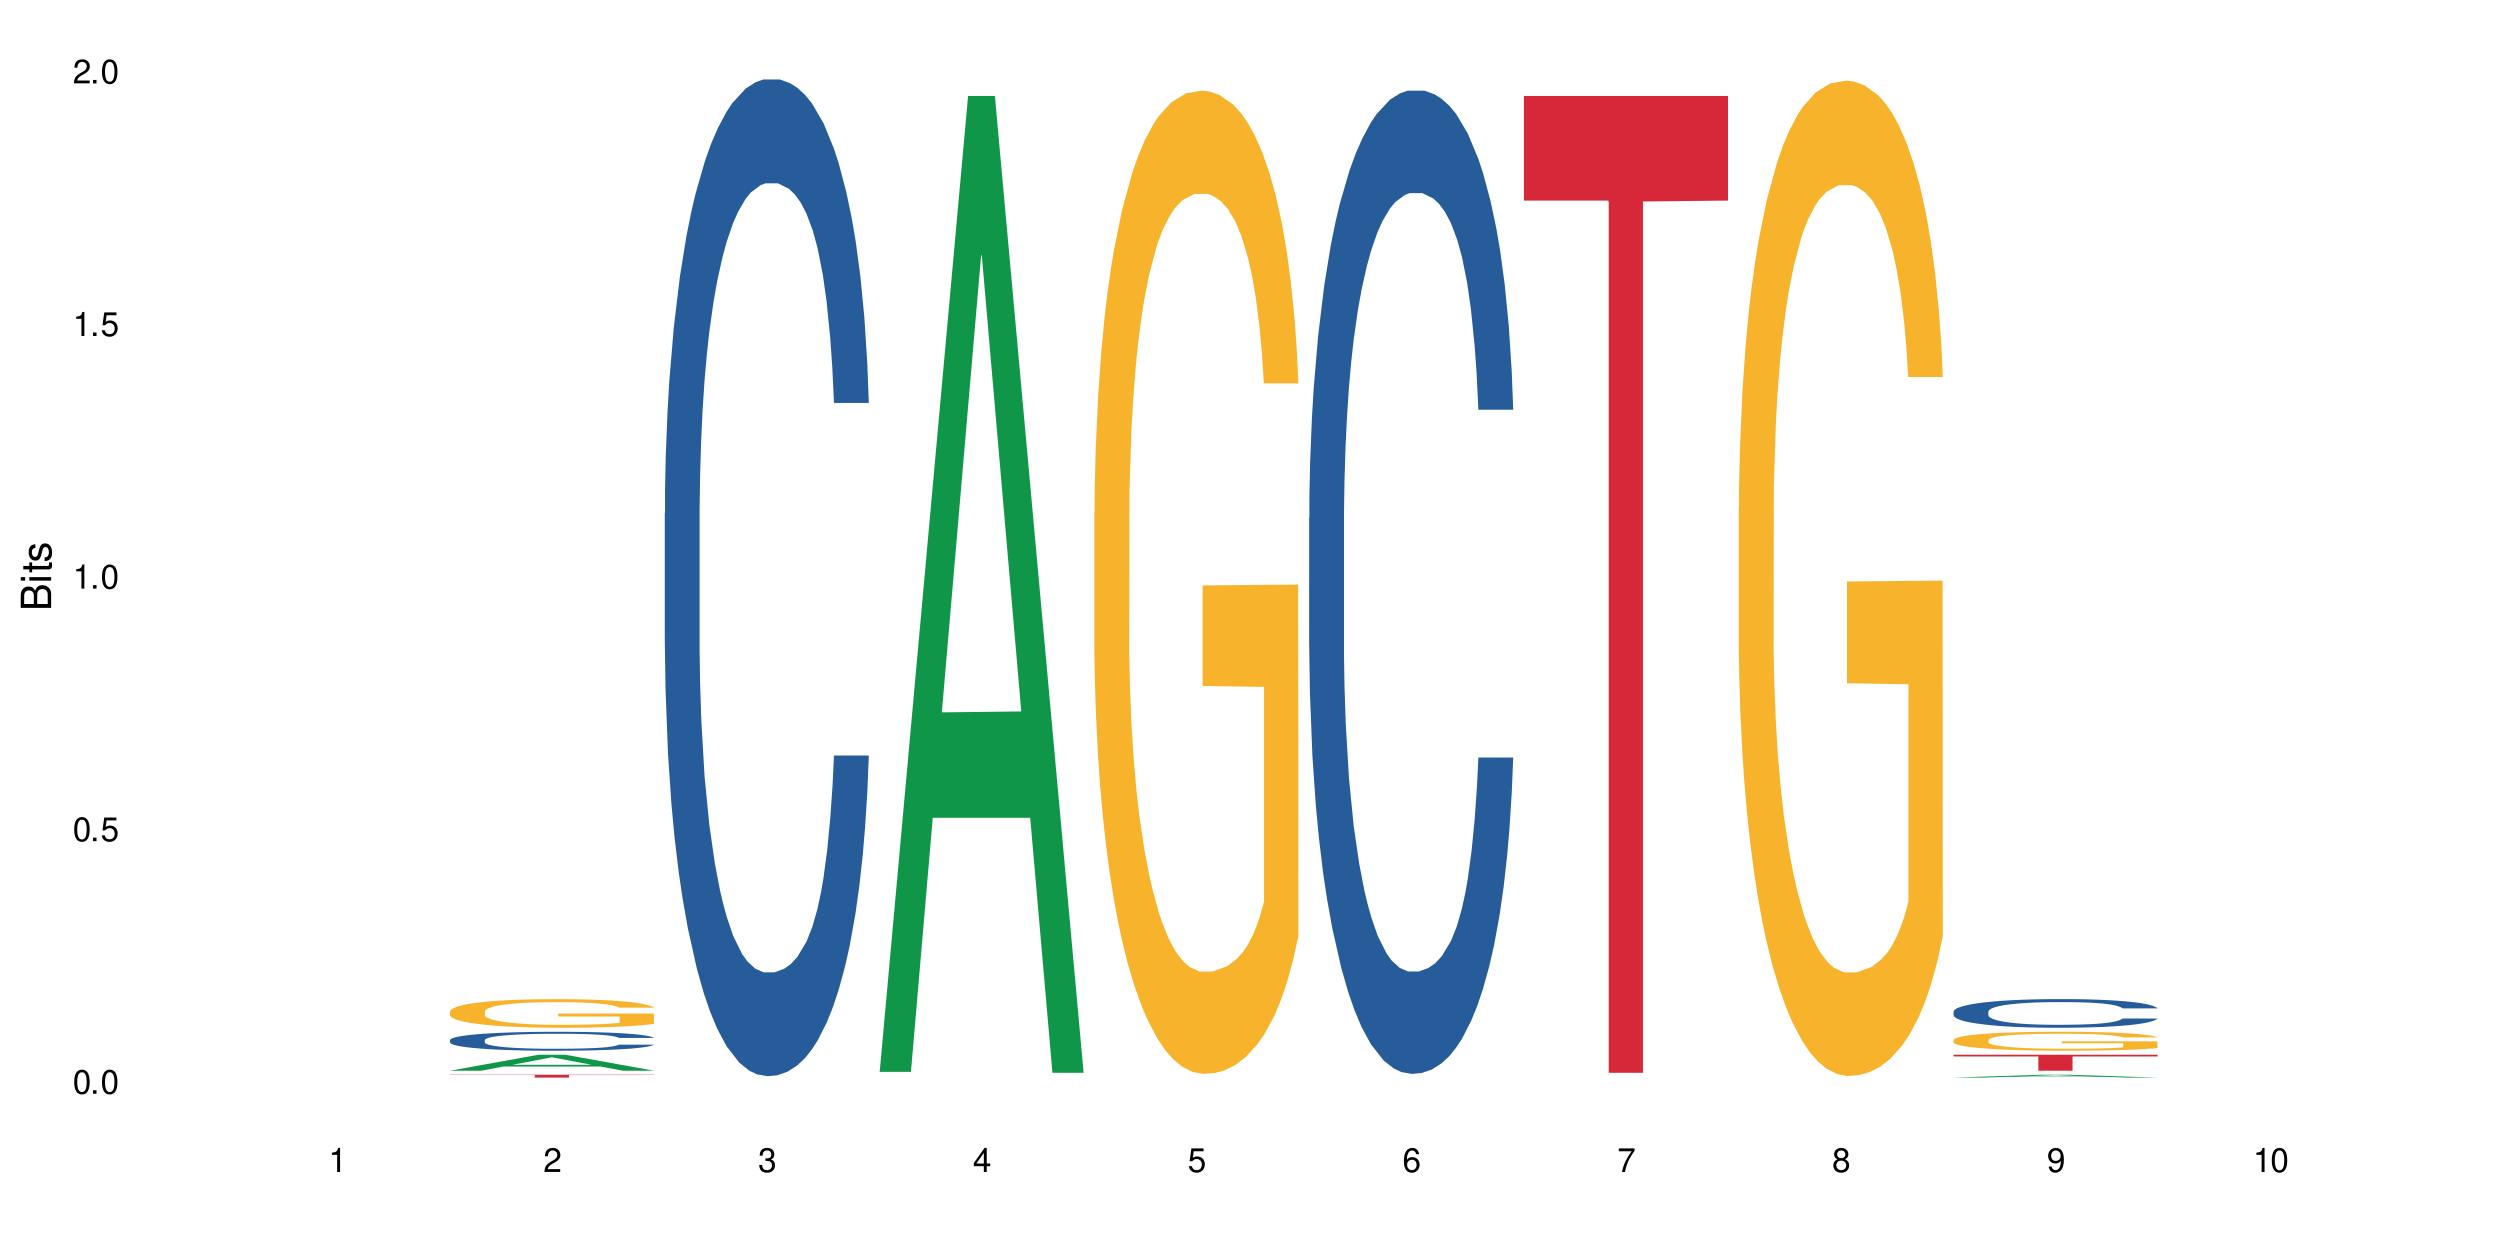
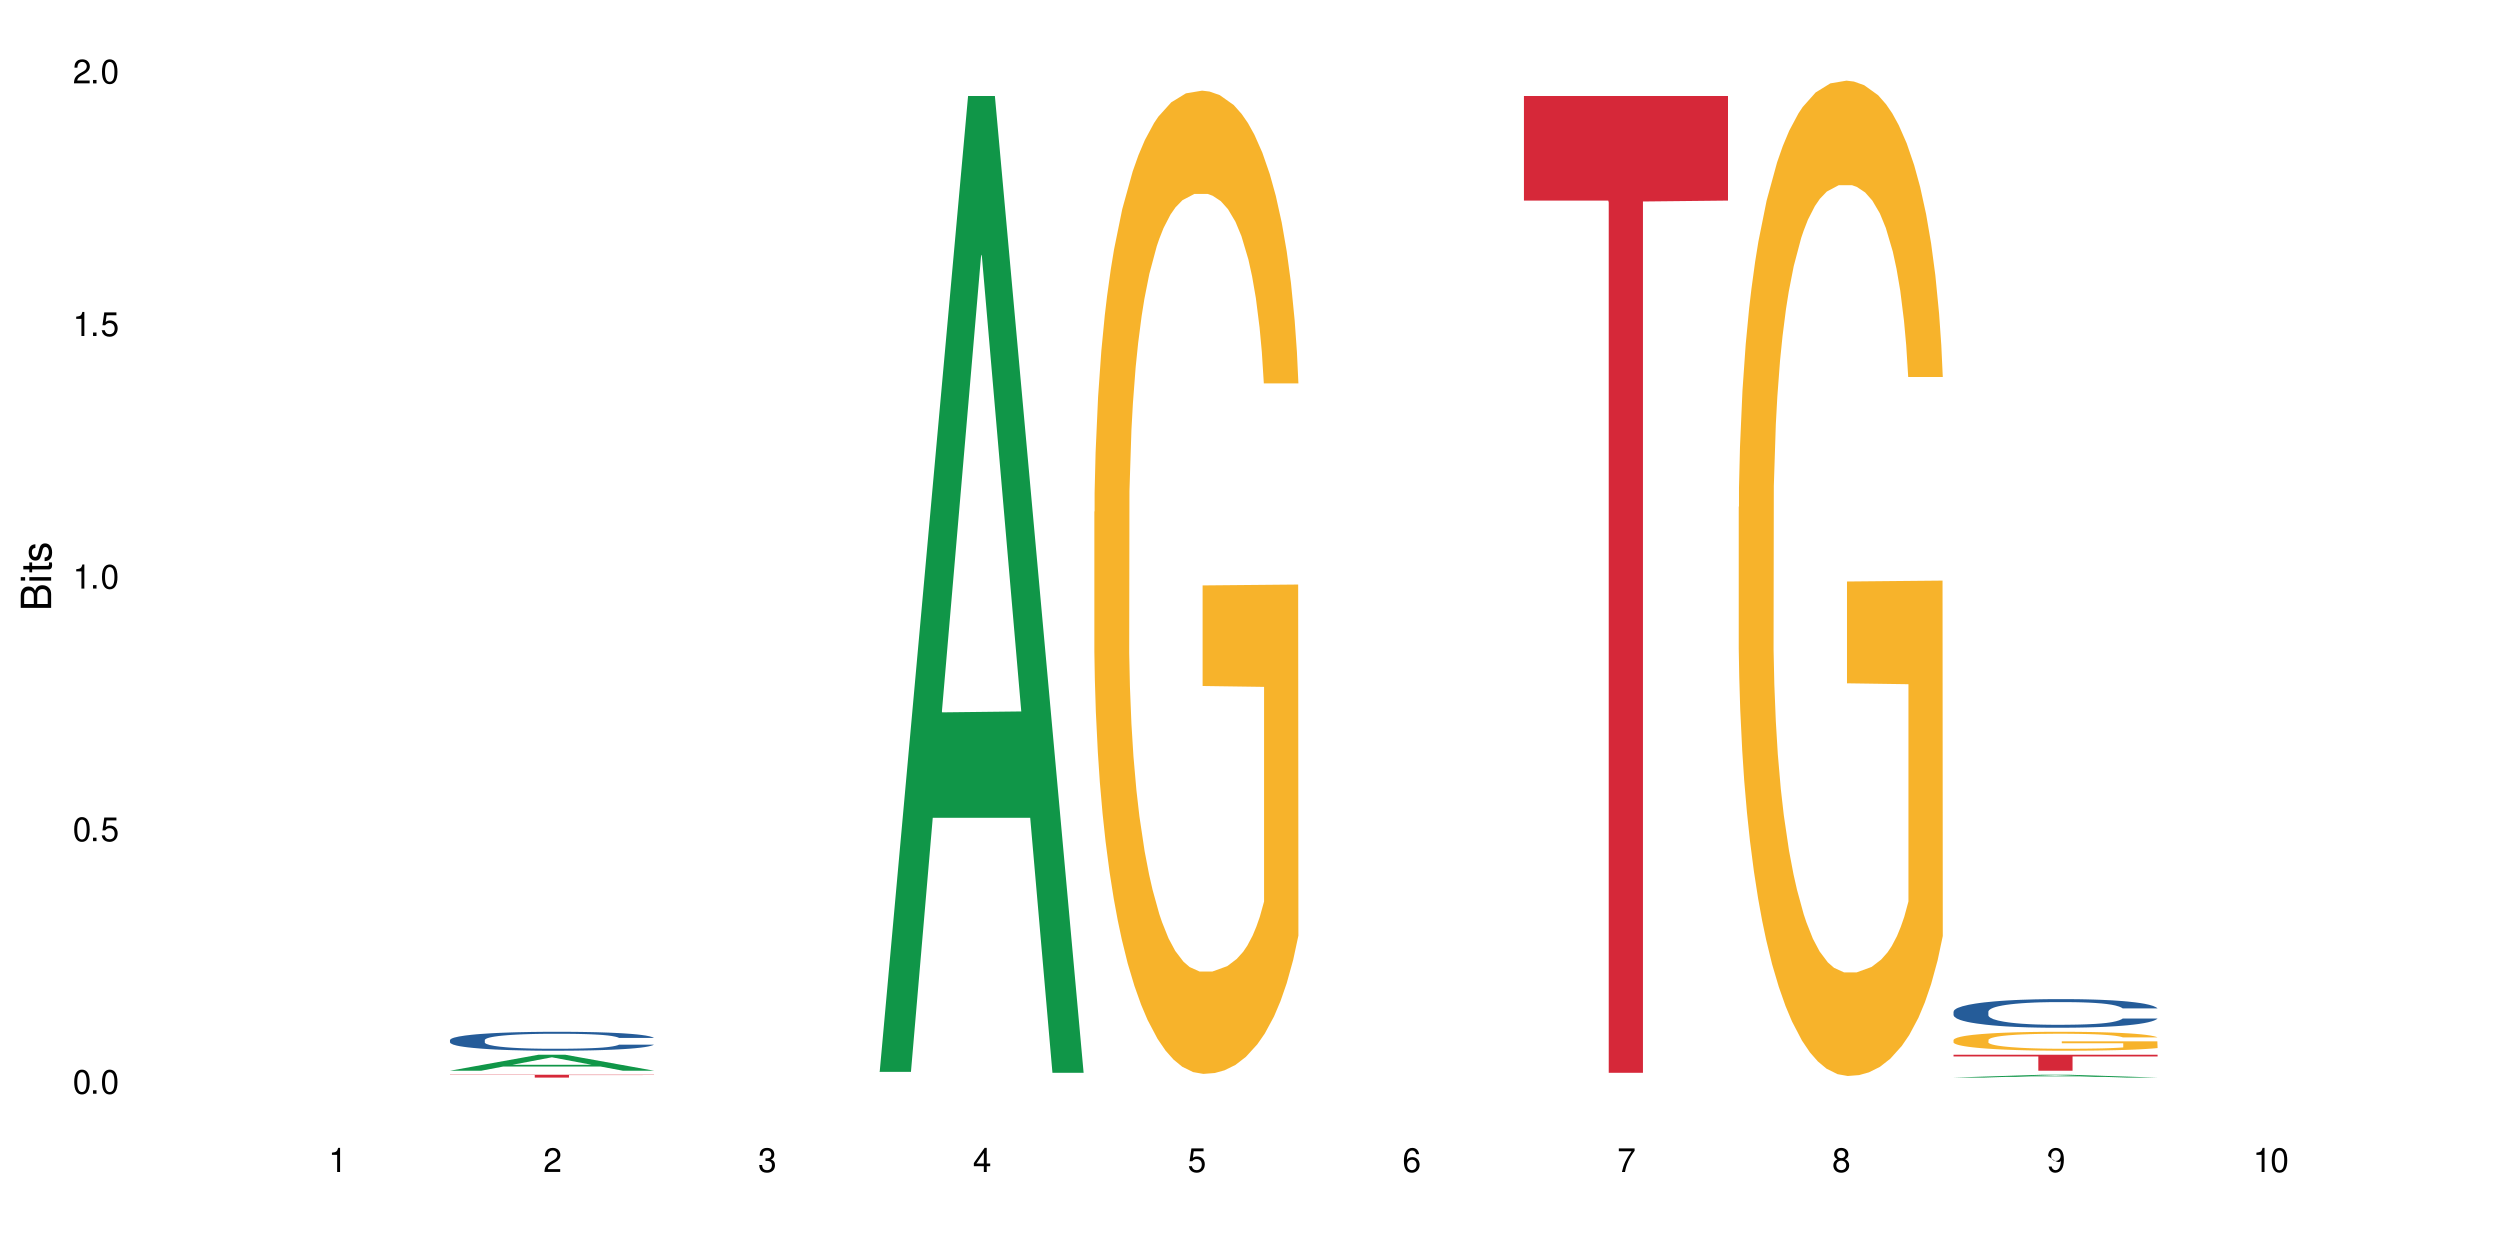
<svg xmlns="http://www.w3.org/2000/svg" xmlns:xlink="http://www.w3.org/1999/xlink" width="720" height="360" viewBox="0 0 720 360">
  <defs>
    <g>
      <g id="glyph-0-0">
</g>
      <g id="glyph-0-1">
        <path d="M 2.641 -6.938 C 2 -6.938 1.422 -6.656 1.078 -6.172 C 0.641 -5.562 0.406 -4.641 0.406 -3.359 C 0.406 -1.016 1.188 0.219 2.641 0.219 C 4.078 0.219 4.859 -1.016 4.859 -3.297 C 4.859 -4.641 4.656 -5.547 4.203 -6.172 C 3.844 -6.656 3.281 -6.938 2.641 -6.938 Z M 2.641 -6.188 C 3.547 -6.188 4 -5.25 4 -3.375 C 4 -1.406 3.562 -0.484 2.625 -0.484 C 1.734 -0.484 1.281 -1.438 1.281 -3.344 C 1.281 -5.25 1.734 -6.188 2.641 -6.188 Z M 2.641 -6.188 " />
      </g>
      <g id="glyph-0-2">
        <path d="M 1.828 -1 L 0.828 -1 L 0.828 0 L 1.828 0 Z M 1.828 -1 " />
      </g>
      <g id="glyph-0-3">
        <path d="M 4.562 -6.797 L 1.062 -6.797 L 0.547 -3.094 L 1.328 -3.094 C 1.719 -3.562 2.047 -3.734 2.578 -3.734 C 3.484 -3.734 4.062 -3.109 4.062 -2.094 C 4.062 -1.125 3.484 -0.531 2.578 -0.531 C 1.828 -0.531 1.375 -0.906 1.188 -1.672 L 0.328 -1.672 C 0.453 -1.109 0.547 -0.844 0.75 -0.594 C 1.125 -0.078 1.828 0.219 2.594 0.219 C 3.969 0.219 4.922 -0.781 4.922 -2.219 C 4.922 -3.562 4.031 -4.484 2.719 -4.484 C 2.25 -4.484 1.859 -4.359 1.469 -4.062 L 1.734 -5.969 L 4.562 -5.969 Z M 4.562 -6.797 " />
      </g>
      <g id="glyph-0-4">
        <path d="M 2.484 -4.938 L 2.484 0 L 3.328 0 L 3.328 -6.938 L 2.766 -6.938 C 2.469 -5.875 2.281 -5.734 0.984 -5.562 L 0.984 -4.938 Z M 2.484 -4.938 " />
      </g>
      <g id="glyph-0-5">
        <path d="M 4.859 -0.828 L 1.281 -0.828 C 1.359 -1.406 1.672 -1.781 2.5 -2.281 L 3.469 -2.828 C 4.406 -3.344 4.906 -4.062 4.906 -4.906 C 4.906 -5.484 4.672 -6.031 4.266 -6.406 C 3.859 -6.766 3.375 -6.938 2.719 -6.938 C 1.859 -6.938 1.219 -6.625 0.844 -6.031 C 0.609 -5.672 0.5 -5.234 0.484 -4.531 L 1.328 -4.531 C 1.359 -5.016 1.406 -5.281 1.531 -5.516 C 1.75 -5.938 2.188 -6.203 2.703 -6.203 C 3.469 -6.203 4.031 -5.641 4.031 -4.891 C 4.031 -4.344 3.719 -3.859 3.125 -3.516 L 2.234 -3 C 0.812 -2.172 0.406 -1.531 0.328 -0.016 L 4.859 -0.016 Z M 4.859 -0.828 " />
      </g>
      <g id="glyph-0-6">
        <path d="M 2.125 -3.188 L 2.578 -3.188 C 3.5 -3.188 3.984 -2.766 3.984 -1.922 C 3.984 -1.062 3.469 -0.531 2.594 -0.531 C 1.656 -0.531 1.203 -1 1.156 -2.016 L 0.312 -2.016 C 0.344 -1.453 0.438 -1.094 0.609 -0.781 C 0.953 -0.109 1.625 0.219 2.547 0.219 C 3.953 0.219 4.859 -0.625 4.859 -1.938 C 4.859 -2.828 4.516 -3.297 3.703 -3.594 C 4.344 -3.844 4.656 -4.328 4.656 -5.031 C 4.656 -6.219 3.875 -6.938 2.578 -6.938 C 1.203 -6.938 0.484 -6.172 0.453 -4.703 L 1.297 -4.703 C 1.312 -5.125 1.344 -5.359 1.453 -5.578 C 1.641 -5.969 2.062 -6.203 2.594 -6.203 C 3.344 -6.203 3.797 -5.75 3.797 -5 C 3.797 -4.516 3.609 -4.219 3.25 -4.047 C 3.016 -3.953 2.703 -3.922 2.125 -3.906 Z M 2.125 -3.188 " />
      </g>
      <g id="glyph-0-7">
        <path d="M 3.141 -1.672 L 3.141 0 L 3.984 0 L 3.984 -1.672 L 4.984 -1.672 L 4.984 -2.438 L 3.984 -2.438 L 3.984 -6.938 L 3.359 -6.938 L 0.266 -2.578 L 0.266 -1.672 Z M 3.141 -2.438 L 1 -2.438 L 3.141 -5.5 Z M 3.141 -2.438 " />
      </g>
      <g id="glyph-0-8">
        <path d="M 4.781 -5.125 C 4.609 -6.266 3.891 -6.938 2.844 -6.938 C 2.094 -6.938 1.422 -6.578 1.031 -5.953 C 0.594 -5.266 0.406 -4.422 0.406 -3.172 C 0.406 -2 0.578 -1.25 0.984 -0.641 C 1.359 -0.078 1.953 0.219 2.703 0.219 C 3.984 0.219 4.922 -0.75 4.922 -2.094 C 4.922 -3.375 4.062 -4.281 2.844 -4.281 C 2.172 -4.281 1.641 -4.031 1.281 -3.516 C 1.281 -5.234 1.828 -6.188 2.797 -6.188 C 3.391 -6.188 3.797 -5.797 3.938 -5.125 Z M 2.734 -3.531 C 3.547 -3.531 4.062 -2.953 4.062 -2.031 C 4.062 -1.156 3.484 -0.531 2.703 -0.531 C 1.922 -0.531 1.328 -1.188 1.328 -2.078 C 1.328 -2.938 1.906 -3.531 2.734 -3.531 Z M 2.734 -3.531 " />
      </g>
      <g id="glyph-0-9">
        <path d="M 4.984 -6.797 L 0.438 -6.797 L 0.438 -5.969 L 4.109 -5.969 C 2.5 -3.656 1.828 -2.234 1.328 0 L 2.219 0 C 2.594 -2.172 3.453 -4.047 4.984 -6.094 Z M 4.984 -6.797 " />
      </g>
      <g id="glyph-0-10">
        <path d="M 3.75 -3.656 C 4.469 -4.094 4.688 -4.438 4.688 -5.078 C 4.688 -6.172 3.844 -6.938 2.641 -6.938 C 1.438 -6.938 0.594 -6.172 0.594 -5.094 C 0.594 -4.438 0.812 -4.094 1.516 -3.656 C 0.734 -3.266 0.359 -2.703 0.359 -1.922 C 0.359 -0.656 1.281 0.219 2.641 0.219 C 3.984 0.219 4.922 -0.656 4.922 -1.922 C 4.922 -2.703 4.531 -3.266 3.75 -3.656 Z M 2.641 -6.188 C 3.359 -6.188 3.812 -5.75 3.812 -5.062 C 3.812 -4.406 3.344 -3.984 2.641 -3.984 C 1.922 -3.984 1.453 -4.406 1.453 -5.078 C 1.453 -5.75 1.922 -6.188 2.641 -6.188 Z M 2.641 -3.266 C 3.484 -3.266 4.062 -2.719 4.062 -1.906 C 4.062 -1.078 3.484 -0.531 2.625 -0.531 C 1.797 -0.531 1.219 -1.094 1.219 -1.906 C 1.219 -2.719 1.781 -3.266 2.641 -3.266 Z M 2.641 -3.266 " />
      </g>
      <g id="glyph-0-11">
-         <path d="M 0.516 -1.578 C 0.672 -0.453 1.406 0.219 2.438 0.219 C 3.188 0.219 3.859 -0.141 4.266 -0.766 C 4.688 -1.453 4.891 -2.297 4.891 -3.547 C 4.891 -4.719 4.703 -5.453 4.312 -6.078 C 3.938 -6.641 3.344 -6.938 2.594 -6.938 C 1.297 -6.938 0.359 -5.969 0.359 -4.625 C 0.359 -3.344 1.234 -2.453 2.453 -2.453 C 3.094 -2.453 3.578 -2.672 4.016 -3.203 C 4 -1.484 3.469 -0.531 2.5 -0.531 C 1.906 -0.531 1.484 -0.906 1.359 -1.578 Z M 2.578 -6.203 C 3.375 -6.203 3.969 -5.531 3.969 -4.641 C 3.969 -3.797 3.391 -3.188 2.547 -3.188 C 1.734 -3.188 1.234 -3.766 1.234 -4.688 C 1.234 -5.562 1.797 -6.203 2.578 -6.203 Z M 2.578 -6.203 " />
+         <path d="M 0.516 -1.578 C 0.672 -0.453 1.406 0.219 2.438 0.219 C 3.188 0.219 3.859 -0.141 4.266 -0.766 C 4.688 -1.453 4.891 -2.297 4.891 -3.547 C 4.891 -4.719 4.703 -5.453 4.312 -6.078 C 3.938 -6.641 3.344 -6.938 2.594 -6.938 C 1.297 -6.938 0.359 -5.969 0.359 -4.625 C 3.094 -2.453 3.578 -2.672 4.016 -3.203 C 4 -1.484 3.469 -0.531 2.5 -0.531 C 1.906 -0.531 1.484 -0.906 1.359 -1.578 Z M 2.578 -6.203 C 3.375 -6.203 3.969 -5.531 3.969 -4.641 C 3.969 -3.797 3.391 -3.188 2.547 -3.188 C 1.734 -3.188 1.234 -3.766 1.234 -4.688 C 1.234 -5.562 1.797 -6.203 2.578 -6.203 Z M 2.578 -6.203 " />
      </g>
      <g id="glyph-1-0">
</g>
      <g id="glyph-1-1">
        <path d="M 0 -0.953 L 0 -4.891 C 0 -5.719 -0.234 -6.344 -0.734 -6.797 C -1.188 -7.234 -1.812 -7.469 -2.5 -7.469 C -3.547 -7.469 -4.188 -7 -4.625 -5.875 C -4.984 -6.688 -5.625 -7.094 -6.531 -7.094 C -7.172 -7.094 -7.734 -6.859 -8.141 -6.391 C -8.562 -5.922 -8.75 -5.344 -8.75 -4.5 L -8.75 -0.953 Z M -4.984 -2.062 L -7.766 -2.062 L -7.766 -4.219 C -7.766 -4.844 -7.688 -5.203 -7.453 -5.5 C -7.219 -5.812 -6.859 -5.969 -6.375 -5.969 C -5.891 -5.969 -5.531 -5.812 -5.297 -5.5 C -5.062 -5.203 -4.984 -4.844 -4.984 -4.219 Z M -0.984 -2.062 L -4 -2.062 L -4 -4.781 C -4 -5.766 -3.438 -6.359 -2.484 -6.359 C -1.547 -6.359 -0.984 -5.766 -0.984 -4.781 Z M -0.984 -2.062 " />
      </g>
      <g id="glyph-1-2">
        <path d="M -6.281 -1.797 L -6.281 -0.797 L 0 -0.797 L 0 -1.797 Z M -8.75 -1.797 L -8.75 -0.797 L -7.484 -0.797 L -7.484 -1.797 Z M -8.75 -1.797 " />
      </g>
      <g id="glyph-1-3">
        <path d="M -6.281 -3.047 L -6.281 -2.016 L -8.016 -2.016 L -8.016 -1.016 L -6.281 -1.016 L -6.281 -0.172 L -5.469 -0.172 L -5.469 -1.016 L -0.719 -1.016 C -0.078 -1.016 0.281 -1.453 0.281 -2.234 C 0.281 -2.5 0.25 -2.719 0.188 -3.047 L -0.641 -3.047 C -0.609 -2.906 -0.594 -2.766 -0.594 -2.562 C -0.594 -2.141 -0.719 -2.016 -1.156 -2.016 L -5.469 -2.016 L -5.469 -3.047 Z M -6.281 -3.047 " />
      </g>
      <g id="glyph-1-4">
        <path d="M -4.531 -5.25 C -5.766 -5.25 -6.469 -4.422 -6.469 -2.969 C -6.469 -1.516 -5.719 -0.562 -4.547 -0.562 C -3.562 -0.562 -3.094 -1.062 -2.734 -2.562 L -2.516 -3.484 C -2.344 -4.188 -2.094 -4.469 -1.641 -4.469 C -1.047 -4.469 -0.641 -3.875 -0.641 -3 C -0.641 -2.453 -0.797 -2 -1.062 -1.75 C -1.25 -1.594 -1.422 -1.531 -1.875 -1.469 L -1.875 -0.406 C -0.422 -0.453 0.281 -1.266 0.281 -2.922 C 0.281 -4.5 -0.5 -5.516 -1.719 -5.516 C -2.656 -5.516 -3.172 -4.984 -3.469 -3.734 L -3.703 -2.766 C -3.891 -1.953 -4.156 -1.609 -4.594 -1.609 C -5.188 -1.609 -5.547 -2.125 -5.547 -2.938 C -5.547 -3.75 -5.203 -4.172 -4.531 -4.203 Z M -4.531 -5.25 " />
      </g>
    </g>
  </defs>
  <rect x="-72" y="-36" width="864" height="432" fill="rgb(100%, 100%, 100%)" fill-opacity="1" />
  <path fill-rule="nonzero" fill="rgb(6.275%, 58.824%, 28.235%)" fill-opacity="1" d="M 129.594 308.363 L 129.656 308.359 L 155.082 303.766 L 162.805 303.766 L 188.359 308.367 L 179.383 308.367 L 172.977 307.168 L 144.91 307.168 L 138.633 308.363 L 129.594 308.363 L 147.613 306.668 L 170.402 306.664 L 159.039 304.516 L 158.914 304.512 L 158.789 304.527 L 147.547 306.664 L 147.613 306.668 Z M 129.594 308.363 " />
  <path fill-rule="nonzero" fill="rgb(14.51%, 36.078%, 60%)" fill-opacity="1" d="M 129.594 299.531 L 129.664 299.523 L 129.664 299.406 L 129.879 299.215 L 130.379 298.977 L 130.883 298.812 L 132.172 298.516 L 133.965 298.234 L 135.828 298.016 L 137.188 297.883 L 138.406 297.785 L 141.203 297.602 L 142.992 297.504 L 144.93 297.422 L 147.293 297.336 L 149.016 297.285 L 152.883 297.207 L 155.75 297.172 L 157.973 297.156 L 162.773 297.156 L 165.641 297.176 L 167.719 297.203 L 170.012 297.242 L 171.949 297.285 L 175.316 297.395 L 178.324 297.535 L 179.688 297.617 L 181.836 297.77 L 183.484 297.918 L 184.633 298.051 L 185.922 298.234 L 187.07 298.457 L 187.93 298.711 L 188.359 298.926 L 178.324 298.926 L 177.824 298.727 L 177.25 298.574 L 176.176 298.367 L 175.102 298.223 L 173.598 298.078 L 172.234 297.984 L 170.371 297.891 L 168.723 297.828 L 167.004 297.785 L 165.355 297.754 L 162.199 297.727 L 158.547 297.727 L 157.184 297.734 L 154.391 297.773 L 152.883 297.809 L 150.734 297.879 L 149.23 297.945 L 147.438 298.043 L 146.219 298.129 L 144.715 298.258 L 143.641 298.371 L 142.422 298.539 L 141.703 298.664 L 141.059 298.801 L 140.484 298.965 L 140.055 299.141 L 139.77 299.324 L 139.625 299.504 L 139.625 300.277 L 139.77 300.457 L 140.129 300.668 L 141.059 300.969 L 142.422 301.234 L 143.996 301.445 L 145.504 301.594 L 146.363 301.664 L 147.508 301.742 L 149.301 301.844 L 151.879 301.941 L 153.387 301.98 L 155.68 302.023 L 158.043 302.043 L 161.199 302.043 L 163.992 302.023 L 165.855 301.996 L 167.789 301.957 L 170.441 301.871 L 172.09 301.793 L 173.523 301.699 L 174.598 301.602 L 175.316 301.523 L 176.391 301.367 L 177.25 301.199 L 177.895 301.023 L 178.324 300.855 L 188.359 300.855 L 187.93 301.055 L 187.285 301.25 L 186.641 301.395 L 185.637 301.57 L 184.488 301.723 L 182.84 301.898 L 181.48 302.012 L 179.688 302.137 L 178.039 302.23 L 176.246 302.316 L 173.598 302.414 L 171.875 302.465 L 170.012 302.512 L 167.789 302.551 L 164.996 302.586 L 161.984 302.605 L 159.191 302.609 L 156.18 302.602 L 153.957 302.582 L 151.02 302.535 L 147.367 302.445 L 144.715 302.352 L 142.637 302.258 L 140.844 302.156 L 138.836 302.023 L 136.258 301.801 L 134.68 301.633 L 133.605 301.492 L 132.387 301.301 L 131.527 301.125 L 130.523 300.844 L 129.809 300.492 L 129.594 300.219 Z M 129.594 299.531 " />
-   <path fill-rule="nonzero" fill="rgb(96.863%, 70.196%, 16.863%)" fill-opacity="1" d="M 129.594 291.289 L 129.664 291.281 L 129.664 291.133 L 129.949 290.793 L 130.668 290.328 L 131.598 289.941 L 132.602 289.641 L 133.246 289.484 L 134.32 289.258 L 135.254 289.094 L 137.617 288.754 L 140.629 288.438 L 142.277 288.301 L 144.141 288.172 L 146.793 288.031 L 148.012 287.977 L 151.738 287.855 L 155.965 287.781 L 160.625 287.758 L 162.773 287.766 L 165.711 287.797 L 169.727 287.879 L 172.02 287.957 L 173.812 288.031 L 175.676 288.129 L 177.969 288.277 L 180.117 288.461 L 181.836 288.641 L 183.559 288.867 L 184.992 289.105 L 186.211 289.371 L 187.285 289.688 L 187.93 289.949 L 188.359 290.215 L 178.398 290.215 L 177.824 289.949 L 177.18 289.746 L 176.105 289.5 L 175.031 289.316 L 173.953 289.176 L 171.949 288.98 L 170.227 288.859 L 168.078 288.754 L 166 288.684 L 163.633 288.641 L 162.199 288.625 L 158.402 288.625 L 154.961 288.68 L 152.957 288.738 L 151.523 288.797 L 149.516 288.91 L 148.297 289 L 147.582 289.062 L 145.43 289.297 L 143.996 289.508 L 143.207 289.648 L 142.207 289.875 L 141.488 290.078 L 140.699 290.379 L 140.27 290.605 L 139.695 291.117 L 139.625 292.473 L 139.84 292.758 L 140.27 293.066 L 140.844 293.336 L 141.703 293.625 L 142.562 293.844 L 144.07 294.137 L 145.359 294.332 L 146.363 294.461 L 148.297 294.664 L 149.086 294.73 L 150.949 294.867 L 152.883 294.973 L 155.25 295.062 L 157.039 295.105 L 159.906 295.145 L 163.562 295.145 L 167.863 295.098 L 170.586 295.039 L 172.449 294.977 L 173.668 294.926 L 175.172 294.844 L 176.246 294.77 L 177.25 294.684 L 178.469 294.559 L 178.469 292.758 L 160.766 292.75 L 160.766 291.906 L 188.289 291.898 L 188.359 294.844 L 186.855 295.047 L 184.992 295.242 L 183.199 295.391 L 181.336 295.52 L 178.684 295.664 L 176.535 295.754 L 173.238 295.859 L 170.227 295.926 L 167.074 295.973 L 164.277 295.996 L 160.984 296.004 L 158.043 295.988 L 154.891 295.941 L 152.383 295.883 L 150.09 295.805 L 147.797 295.707 L 144.93 295.551 L 143.066 295.422 L 141.129 295.266 L 139.195 295.078 L 137.477 294.875 L 136.328 294.715 L 135.184 294.535 L 133.965 294.309 L 132.816 294.051 L 131.957 293.82 L 131.168 293.555 L 130.594 293.309 L 130.023 292.969 L 129.734 292.699 L 129.594 292.465 Z M 129.594 291.289 " />
  <path fill-rule="nonzero" fill="rgb(83.922%, 15.686%, 22.353%)" fill-opacity="1" d="M 129.594 309.523 L 188.359 309.523 L 188.359 309.609 L 163.867 309.613 L 163.867 310.344 L 154.012 310.344 L 154.012 309.613 L 153.871 309.609 L 129.594 309.609 Z M 129.594 309.523 " />
-   <path fill-rule="nonzero" fill="rgb(14.51%, 36.078%, 60%)" fill-opacity="1" d="M 191.453 147.793 L 191.523 147.531 L 191.523 141.23 L 191.738 131.262 L 192.242 118.668 L 192.742 110.008 L 194.031 94.527 L 195.824 79.57 L 197.688 68.023 L 199.051 61.203 L 200.27 55.957 L 203.062 46.246 L 204.855 41.262 L 206.789 36.801 L 209.156 32.34 L 210.875 29.715 L 214.746 25.52 L 217.613 23.68 L 219.832 22.895 L 224.637 22.895 L 227.5 23.945 L 229.582 25.254 L 231.875 27.355 L 233.809 29.715 L 237.176 35.488 L 240.188 42.836 L 241.547 47.035 L 243.699 55.168 L 245.348 63.039 L 246.492 69.863 L 247.785 79.57 L 248.93 91.379 L 249.789 104.762 L 250.219 116.043 L 240.188 116.043 L 239.684 105.547 L 239.113 97.414 L 238.035 86.656 L 236.961 79.047 L 235.457 71.438 L 234.094 66.449 L 232.23 61.465 L 230.582 58.316 L 228.863 55.957 L 227.215 54.383 L 224.062 52.809 L 220.406 52.809 L 219.043 53.332 L 216.25 55.43 L 214.746 57.266 L 212.594 60.941 L 211.09 64.352 L 209.297 69.602 L 208.078 74.059 L 206.574 80.883 L 205.5 86.918 L 204.281 95.578 L 203.566 102.137 L 202.918 109.484 L 202.348 118.141 L 201.918 127.324 L 201.629 137.035 L 201.484 146.48 L 201.484 187.148 L 201.629 196.598 L 201.988 207.617 L 202.918 223.621 L 204.281 237.527 L 205.859 248.551 L 207.363 256.422 L 208.223 260.094 L 209.371 264.293 L 211.16 269.539 L 213.742 274.789 L 215.246 276.887 L 217.539 278.988 L 219.906 280.035 L 223.059 280.035 L 225.852 278.988 L 227.715 277.676 L 229.652 275.574 L 232.305 271.113 L 233.953 266.918 L 235.387 261.93 L 236.461 256.945 L 237.176 252.746 L 238.254 244.613 L 239.113 235.691 L 239.758 226.508 L 240.188 217.586 L 250.219 217.586 L 249.789 228.082 L 249.145 238.316 L 248.5 245.926 L 247.496 255.109 L 246.352 263.242 L 244.703 272.426 L 243.34 278.461 L 241.547 285.023 L 239.898 290.008 L 238.109 294.469 L 235.457 299.715 L 233.738 302.34 L 231.875 304.699 L 229.652 306.801 L 226.855 308.637 L 223.848 309.688 L 221.051 309.949 L 218.043 309.426 L 215.82 308.375 L 212.883 306.012 L 209.227 301.289 L 206.574 296.305 L 204.496 291.32 L 202.703 286.07 L 200.699 278.988 L 198.117 267.441 L 196.543 258.52 L 195.465 251.172 L 194.246 240.941 L 193.387 231.758 L 192.383 217.062 L 191.668 198.434 L 191.453 184 Z M 191.453 147.793 " />
  <path fill-rule="nonzero" fill="rgb(6.275%, 58.824%, 28.235%)" fill-opacity="1" d="M 253.312 308.703 L 253.375 308.438 L 278.805 27.656 L 286.527 27.656 L 312.082 308.965 L 303.102 308.965 L 296.699 235.535 L 268.633 235.535 L 262.355 308.703 L 253.312 308.703 L 271.332 205.16 L 294.125 204.895 L 282.762 73.617 L 282.633 73.352 L 282.508 74.145 L 271.27 204.895 L 271.332 205.16 Z M 253.312 308.703 " />
  <path fill-rule="nonzero" fill="rgb(96.863%, 70.196%, 16.863%)" fill-opacity="1" d="M 315.176 147.395 L 315.246 147.137 L 315.246 141.965 L 315.531 130.328 L 316.25 114.293 L 317.18 101.105 L 318.184 90.758 L 318.828 85.328 L 319.906 77.57 L 320.836 71.883 L 323.203 60.242 L 326.211 49.383 L 327.859 44.727 L 329.723 40.332 L 332.375 35.418 L 333.594 33.605 L 337.32 29.469 L 341.547 26.883 L 346.207 26.105 L 348.355 26.367 L 351.297 27.398 L 355.309 30.246 L 357.602 32.832 L 359.395 35.418 L 361.258 38.777 L 363.551 43.953 L 365.699 50.156 L 367.422 56.363 L 369.141 64.121 L 370.574 72.398 L 371.793 81.449 L 372.867 92.312 L 373.512 101.363 L 373.941 110.414 L 363.98 110.414 L 363.406 101.363 L 362.762 94.379 L 361.688 85.848 L 360.613 79.641 L 359.535 74.727 L 357.531 68.004 L 355.809 63.863 L 353.66 60.242 L 351.582 57.918 L 349.215 56.363 L 347.785 55.848 L 343.984 55.848 L 340.547 57.656 L 338.539 59.727 L 337.105 61.797 L 335.098 65.676 L 333.879 68.777 L 333.164 70.848 L 331.012 78.863 L 329.578 86.105 L 328.793 91.02 L 327.789 98.777 L 327.07 105.758 L 326.281 116.102 L 325.852 123.863 L 325.281 141.445 L 325.207 187.996 L 325.422 197.824 L 325.852 208.426 L 326.426 217.738 L 327.285 227.562 L 328.145 235.062 L 329.652 245.148 L 330.941 251.875 L 331.945 256.27 L 333.879 263.254 L 334.668 265.578 L 336.531 270.234 L 338.465 273.855 L 340.832 276.957 L 342.625 278.512 L 345.488 279.805 L 349.145 279.805 L 353.445 278.25 L 356.168 276.184 L 358.031 274.113 L 359.25 272.305 L 360.754 269.457 L 361.832 266.871 L 362.832 264.027 L 364.051 259.633 L 364.051 197.824 L 346.352 197.566 L 346.352 168.602 L 373.871 168.344 L 373.941 269.457 L 372.438 276.441 L 370.574 283.164 L 368.781 288.336 L 366.918 292.734 L 364.266 297.648 L 362.117 300.75 L 358.82 304.371 L 355.809 306.699 L 352.656 308.25 L 349.863 309.027 L 346.566 309.285 L 343.625 308.766 L 340.473 307.215 L 337.965 305.148 L 335.672 302.562 L 333.379 299.199 L 330.512 293.77 L 328.648 289.371 L 326.715 283.941 L 324.777 277.477 L 323.059 270.492 L 321.91 265.062 L 320.766 258.855 L 319.547 251.098 L 318.398 242.305 L 317.539 234.289 L 316.75 225.238 L 316.18 216.703 L 315.605 205.066 L 315.316 195.754 L 315.176 187.738 Z M 315.176 147.395 " />
-   <path fill-rule="nonzero" fill="rgb(14.51%, 36.078%, 60%)" fill-opacity="1" d="M 377.035 149.316 L 377.105 149.059 L 377.105 142.848 L 377.32 133.012 L 377.824 120.586 L 378.324 112.043 L 379.617 96.773 L 381.406 82.02 L 383.27 70.629 L 384.633 63.898 L 385.852 58.723 L 388.645 49.145 L 390.438 44.227 L 392.371 39.824 L 394.738 35.426 L 396.457 32.836 L 400.328 28.695 L 403.195 26.883 L 405.414 26.105 L 410.219 26.105 L 413.086 27.145 L 415.164 28.438 L 417.457 30.508 L 419.391 32.836 L 422.758 38.531 L 425.77 45.781 L 427.133 49.922 L 429.281 57.945 L 430.93 65.711 L 432.078 72.441 L 433.367 82.02 L 434.512 93.668 L 435.375 106.867 L 435.805 117.996 L 425.77 117.996 L 425.27 107.645 L 424.695 99.621 L 423.621 89.008 L 422.543 81.5 L 421.039 73.992 L 419.68 69.074 L 417.816 64.156 L 416.168 61.051 L 414.445 58.723 L 412.797 57.168 L 409.645 55.617 L 405.988 55.617 L 404.629 56.133 L 401.832 58.203 L 400.328 60.016 L 398.176 63.641 L 396.672 67.004 L 394.879 72.184 L 393.664 76.582 L 392.156 83.312 L 391.082 89.266 L 389.863 97.809 L 389.148 104.277 L 388.504 111.527 L 387.93 120.07 L 387.5 129.129 L 387.211 138.707 L 387.07 148.023 L 387.07 188.145 L 387.211 197.465 L 387.57 208.336 L 388.504 224.125 L 389.863 237.844 L 391.441 248.715 L 392.945 256.48 L 393.805 260.105 L 394.953 264.246 L 396.742 269.422 L 399.324 274.598 L 400.828 276.672 L 403.121 278.742 L 405.488 279.777 L 408.641 279.777 L 411.438 278.742 L 413.301 277.445 L 415.234 275.375 L 417.887 270.977 L 419.535 266.832 L 420.969 261.914 L 422.043 256.996 L 422.758 252.855 L 423.836 244.832 L 424.695 236.031 L 425.34 226.973 L 425.77 218.172 L 435.805 218.172 L 435.375 228.523 L 434.727 238.621 L 434.082 246.125 L 433.078 255.188 L 431.934 263.211 L 430.285 272.27 L 428.922 278.223 L 427.133 284.695 L 425.484 289.613 L 423.691 294.012 L 421.039 299.191 L 419.32 301.777 L 417.457 304.109 L 415.234 306.18 L 412.438 307.992 L 409.43 309.027 L 406.633 309.285 L 403.625 308.766 L 401.402 307.73 L 398.465 305.402 L 394.809 300.742 L 392.156 295.824 L 390.078 290.906 L 388.289 285.73 L 386.281 278.742 L 383.699 267.352 L 382.125 258.551 L 381.047 251.305 L 379.832 241.207 L 378.969 232.148 L 377.969 217.652 L 377.25 199.273 L 377.035 185.039 Z M 377.035 149.316 " />
  <path fill-rule="nonzero" fill="rgb(83.922%, 15.686%, 22.353%)" fill-opacity="1" d="M 438.895 27.656 L 497.664 27.656 L 497.664 57.766 L 473.172 58.031 L 473.172 308.965 L 463.316 308.965 L 463.316 58.297 L 463.176 57.766 L 438.895 57.766 Z M 438.895 27.656 " />
  <path fill-rule="nonzero" fill="rgb(96.863%, 70.196%, 16.863%)" fill-opacity="1" d="M 500.758 146.004 L 500.828 145.742 L 500.828 140.508 L 501.117 128.727 L 501.832 112.496 L 502.766 99.145 L 503.766 88.672 L 504.414 83.176 L 505.488 75.324 L 506.418 69.562 L 508.785 57.781 L 511.793 46.789 L 513.441 42.074 L 515.305 37.625 L 517.957 32.652 L 519.176 30.816 L 522.902 26.629 L 527.133 24.012 L 531.789 23.227 L 533.938 23.488 L 536.879 24.535 L 540.891 27.414 L 543.184 30.031 L 544.977 32.652 L 546.84 36.055 L 549.133 41.289 L 551.281 47.574 L 553.004 53.855 L 554.723 61.711 L 556.156 70.086 L 557.375 79.25 L 558.449 90.246 L 559.094 99.406 L 559.523 108.57 L 549.562 108.57 L 548.988 99.406 L 548.344 92.34 L 547.27 83.699 L 546.195 77.418 L 545.121 72.441 L 543.113 65.637 L 541.395 61.449 L 539.242 57.781 L 537.164 55.426 L 534.801 53.855 L 533.367 53.332 L 529.566 53.332 L 526.129 55.164 L 524.121 57.258 L 522.688 59.352 L 520.68 63.281 L 519.461 66.422 L 518.746 68.516 L 516.598 76.633 L 515.164 83.961 L 514.375 88.934 L 513.371 96.789 L 512.652 103.859 L 511.867 114.328 L 511.438 122.184 L 510.863 139.984 L 510.789 187.105 L 511.004 197.055 L 511.438 207.789 L 512.008 217.211 L 512.867 227.16 L 513.73 234.754 L 515.234 244.961 L 516.523 251.77 L 517.527 256.219 L 519.461 263.289 L 520.25 265.645 L 522.113 270.355 L 524.051 274.02 L 526.414 277.164 L 528.207 278.734 L 531.074 280.043 L 534.727 280.043 L 539.027 278.473 L 541.75 276.379 L 543.613 274.281 L 544.832 272.449 L 546.34 269.57 L 547.414 266.953 L 548.418 264.074 L 549.633 259.621 L 549.633 197.055 L 531.934 196.793 L 531.934 167.473 L 559.453 167.211 L 559.523 269.57 L 558.02 276.641 L 556.156 283.445 L 554.363 288.68 L 552.5 293.133 L 549.852 298.105 L 547.699 301.246 L 544.402 304.914 L 541.395 307.27 L 538.238 308.84 L 535.445 309.625 L 532.148 309.887 L 529.211 309.363 L 526.055 307.793 L 523.547 305.699 L 521.254 303.078 L 518.961 299.676 L 516.094 294.18 L 514.23 289.73 L 512.297 284.23 L 510.359 277.688 L 508.641 270.617 L 507.492 265.121 L 506.348 258.836 L 505.129 250.984 L 503.98 242.082 L 503.121 233.969 L 502.332 224.805 L 501.762 216.164 L 501.188 204.387 L 500.902 194.961 L 500.758 186.844 Z M 500.758 146.004 " />
  <path fill-rule="nonzero" fill="rgb(6.275%, 58.824%, 28.235%)" fill-opacity="1" d="M 562.617 310.34 L 562.68 310.34 L 588.109 309.523 L 595.832 309.523 L 621.387 310.344 L 612.406 310.344 L 606.004 310.129 L 577.938 310.129 L 571.66 310.34 L 562.617 310.34 L 580.637 310.039 L 603.43 310.039 L 592.066 309.656 L 591.812 309.656 L 580.574 310.039 L 580.637 310.039 Z M 562.617 310.34 " />
  <path fill-rule="nonzero" fill="rgb(14.51%, 36.078%, 60%)" fill-opacity="1" d="M 562.617 291.336 L 562.691 291.328 L 562.691 291.148 L 562.906 290.859 L 563.406 290.496 L 563.906 290.25 L 565.199 289.805 L 566.988 289.375 L 568.852 289.043 L 570.215 288.848 L 571.434 288.695 L 574.227 288.418 L 576.02 288.273 L 577.953 288.145 L 580.32 288.016 L 582.039 287.941 L 585.91 287.82 L 588.777 287.77 L 591 287.746 L 595.801 287.746 L 598.668 287.773 L 600.746 287.812 L 603.039 287.875 L 604.973 287.941 L 608.344 288.105 L 611.352 288.316 L 612.715 288.438 L 614.863 288.672 L 616.512 288.898 L 617.66 289.094 L 618.949 289.375 L 620.098 289.715 L 620.957 290.098 L 621.387 290.422 L 611.352 290.422 L 610.852 290.121 L 610.277 289.887 L 609.203 289.578 L 608.129 289.359 L 606.621 289.141 L 605.262 288.996 L 603.398 288.855 L 601.75 288.762 L 600.027 288.695 L 598.379 288.648 L 595.227 288.605 L 591.57 288.605 L 590.211 288.621 L 587.414 288.68 L 585.91 288.734 L 583.762 288.84 L 582.254 288.938 L 580.465 289.086 L 579.246 289.215 L 577.738 289.41 L 576.664 289.586 L 575.445 289.836 L 574.73 290.023 L 574.086 290.234 L 573.512 290.484 L 573.082 290.746 L 572.793 291.027 L 572.652 291.297 L 572.652 292.465 L 572.793 292.738 L 573.152 293.055 L 574.086 293.516 L 575.445 293.914 L 577.023 294.23 L 578.527 294.457 L 579.387 294.562 L 580.535 294.684 L 582.328 294.836 L 584.906 294.984 L 586.41 295.047 L 588.707 295.105 L 591.07 295.137 L 594.223 295.137 L 597.02 295.105 L 598.883 295.07 L 600.816 295.008 L 603.469 294.879 L 605.117 294.758 L 606.551 294.617 L 607.625 294.473 L 608.344 294.352 L 609.418 294.117 L 610.277 293.863 L 610.922 293.598 L 611.352 293.34 L 621.387 293.34 L 620.957 293.645 L 620.312 293.938 L 619.664 294.156 L 618.664 294.418 L 617.516 294.652 L 615.867 294.918 L 614.504 295.09 L 612.715 295.281 L 611.066 295.422 L 609.273 295.551 L 606.621 295.703 L 604.902 295.777 L 603.039 295.844 L 600.816 295.906 L 598.023 295.957 L 595.012 295.988 L 592.219 295.996 L 589.207 295.98 L 586.984 295.949 L 584.047 295.883 L 580.391 295.746 L 577.738 295.605 L 575.66 295.461 L 573.871 295.309 L 571.863 295.105 L 569.281 294.773 L 567.707 294.52 L 566.633 294.309 L 565.414 294.012 L 564.555 293.75 L 563.551 293.328 L 562.832 292.789 L 562.617 292.375 Z M 562.617 291.336 " />
  <path fill-rule="nonzero" fill="rgb(96.863%, 70.196%, 16.863%)" fill-opacity="1" d="M 562.617 299.488 L 562.691 299.484 L 562.691 299.383 L 562.977 299.16 L 563.691 298.852 L 564.625 298.598 L 565.629 298.398 L 566.273 298.293 L 567.348 298.145 L 568.281 298.031 L 570.645 297.809 L 573.656 297.598 L 575.305 297.508 L 577.168 297.426 L 579.816 297.332 L 581.035 297.297 L 584.762 297.215 L 588.992 297.164 L 593.648 297.152 L 595.801 297.156 L 598.738 297.176 L 602.754 297.23 L 605.047 297.281 L 606.836 297.332 L 608.699 297.395 L 610.992 297.496 L 613.145 297.613 L 614.863 297.734 L 616.586 297.883 L 618.016 298.043 L 619.234 298.219 L 620.312 298.426 L 620.957 298.602 L 621.387 298.777 L 611.426 298.777 L 610.852 298.602 L 610.207 298.469 L 609.129 298.301 L 608.055 298.184 L 606.98 298.09 L 604.973 297.957 L 603.254 297.879 L 601.105 297.809 L 599.023 297.766 L 596.66 297.734 L 595.227 297.723 L 591.43 297.723 L 587.988 297.758 L 585.98 297.797 L 584.547 297.84 L 582.543 297.914 L 581.324 297.973 L 580.605 298.012 L 578.457 298.168 L 577.023 298.309 L 576.234 298.402 L 575.23 298.551 L 574.516 298.688 L 573.727 298.887 L 573.297 299.035 L 572.723 299.375 L 572.652 300.273 L 572.867 300.461 L 573.297 300.664 L 573.871 300.844 L 574.73 301.035 L 575.59 301.18 L 577.094 301.375 L 578.387 301.504 L 579.387 301.59 L 581.324 301.723 L 582.113 301.77 L 583.977 301.859 L 585.91 301.926 L 588.273 301.988 L 590.066 302.016 L 592.934 302.043 L 596.59 302.043 L 600.891 302.012 L 603.613 301.973 L 605.477 301.934 L 606.695 301.898 L 608.199 301.844 L 609.273 301.793 L 610.277 301.738 L 611.496 301.652 L 611.496 300.461 L 593.793 300.457 L 593.793 299.898 L 621.312 299.895 L 621.387 301.844 L 619.879 301.977 L 618.016 302.105 L 616.227 302.207 L 614.363 302.293 L 611.711 302.387 L 609.559 302.445 L 606.266 302.516 L 603.254 302.562 L 600.102 302.59 L 597.305 302.605 L 594.008 302.609 L 591.07 302.602 L 587.918 302.57 L 585.41 302.531 L 583.113 302.48 L 580.82 302.418 L 577.953 302.312 L 576.09 302.227 L 574.156 302.121 L 572.223 301.996 L 570.5 301.863 L 569.355 301.758 L 568.207 301.637 L 566.988 301.488 L 565.844 301.32 L 564.984 301.164 L 564.195 300.988 L 563.621 300.824 L 563.047 300.602 L 562.762 300.422 L 562.617 300.266 Z M 562.617 299.488 " />
  <path fill-rule="nonzero" fill="rgb(83.922%, 15.686%, 22.353%)" fill-opacity="1" d="M 562.617 303.766 L 621.387 303.766 L 621.387 304.258 L 596.895 304.262 L 596.895 308.367 L 587.039 308.367 L 587.039 304.266 L 586.895 304.258 L 562.617 304.258 Z M 562.617 303.766 " />
  <g fill="rgb(0%, 0%, 0%)" fill-opacity="1">
    <use xlink:href="#glyph-0-1" x="20.965" y="314.993" />
    <use xlink:href="#glyph-0-2" x="25.965" y="314.993" />
    <use xlink:href="#glyph-0-1" x="28.965" y="314.993" />
  </g>
  <g fill="rgb(0%, 0%, 0%)" fill-opacity="1">
    <use xlink:href="#glyph-0-1" x="20.965" y="242.251" />
    <use xlink:href="#glyph-0-2" x="25.965" y="242.251" />
    <use xlink:href="#glyph-0-3" x="28.965" y="242.251" />
  </g>
  <g fill="rgb(0%, 0%, 0%)" fill-opacity="1">
    <use xlink:href="#glyph-0-4" x="20.965" y="169.509" />
    <use xlink:href="#glyph-0-2" x="25.965" y="169.509" />
    <use xlink:href="#glyph-0-1" x="28.965" y="169.509" />
  </g>
  <g fill="rgb(0%, 0%, 0%)" fill-opacity="1">
    <use xlink:href="#glyph-0-4" x="20.965" y="96.767" />
    <use xlink:href="#glyph-0-2" x="25.965" y="96.767" />
    <use xlink:href="#glyph-0-3" x="28.965" y="96.767" />
  </g>
  <g fill="rgb(0%, 0%, 0%)" fill-opacity="1">
    <use xlink:href="#glyph-0-5" x="20.965" y="24.024" />
    <use xlink:href="#glyph-0-2" x="25.965" y="24.024" />
    <use xlink:href="#glyph-0-1" x="28.965" y="24.024" />
  </g>
  <g fill="rgb(0%, 0%, 0%)" fill-opacity="1">
    <use xlink:href="#glyph-0-4" x="94.613" y="337.532" />
  </g>
  <g fill="rgb(0%, 0%, 0%)" fill-opacity="1">
    <use xlink:href="#glyph-0-5" x="156.477" y="337.532" />
  </g>
  <g fill="rgb(0%, 0%, 0%)" fill-opacity="1">
    <use xlink:href="#glyph-0-6" x="218.336" y="337.532" />
  </g>
  <g fill="rgb(0%, 0%, 0%)" fill-opacity="1">
    <use xlink:href="#glyph-0-7" x="280.199" y="337.532" />
  </g>
  <g fill="rgb(0%, 0%, 0%)" fill-opacity="1">
    <use xlink:href="#glyph-0-3" x="342.059" y="337.532" />
  </g>
  <g fill="rgb(0%, 0%, 0%)" fill-opacity="1">
    <use xlink:href="#glyph-0-8" x="403.918" y="337.532" />
  </g>
  <g fill="rgb(0%, 0%, 0%)" fill-opacity="1">
    <use xlink:href="#glyph-0-9" x="465.781" y="337.532" />
  </g>
  <g fill="rgb(0%, 0%, 0%)" fill-opacity="1">
    <use xlink:href="#glyph-0-10" x="527.641" y="337.532" />
  </g>
  <g fill="rgb(0%, 0%, 0%)" fill-opacity="1">
    <use xlink:href="#glyph-0-11" x="589.5" y="337.532" />
  </g>
  <g fill="rgb(0%, 0%, 0%)" fill-opacity="1">
    <use xlink:href="#glyph-0-4" x="648.863" y="337.532" />
    <use xlink:href="#glyph-0-1" x="653.863" y="337.532" />
  </g>
  <g fill="rgb(0%, 0%, 0%)" fill-opacity="1">
    <use xlink:href="#glyph-1-1" x="14.725" y="176.012" />
    <use xlink:href="#glyph-1-2" x="14.725" y="168.012" />
    <use xlink:href="#glyph-1-3" x="14.725" y="165.012" />
    <use xlink:href="#glyph-1-4" x="14.725" y="162.012" />
  </g>
</svg>